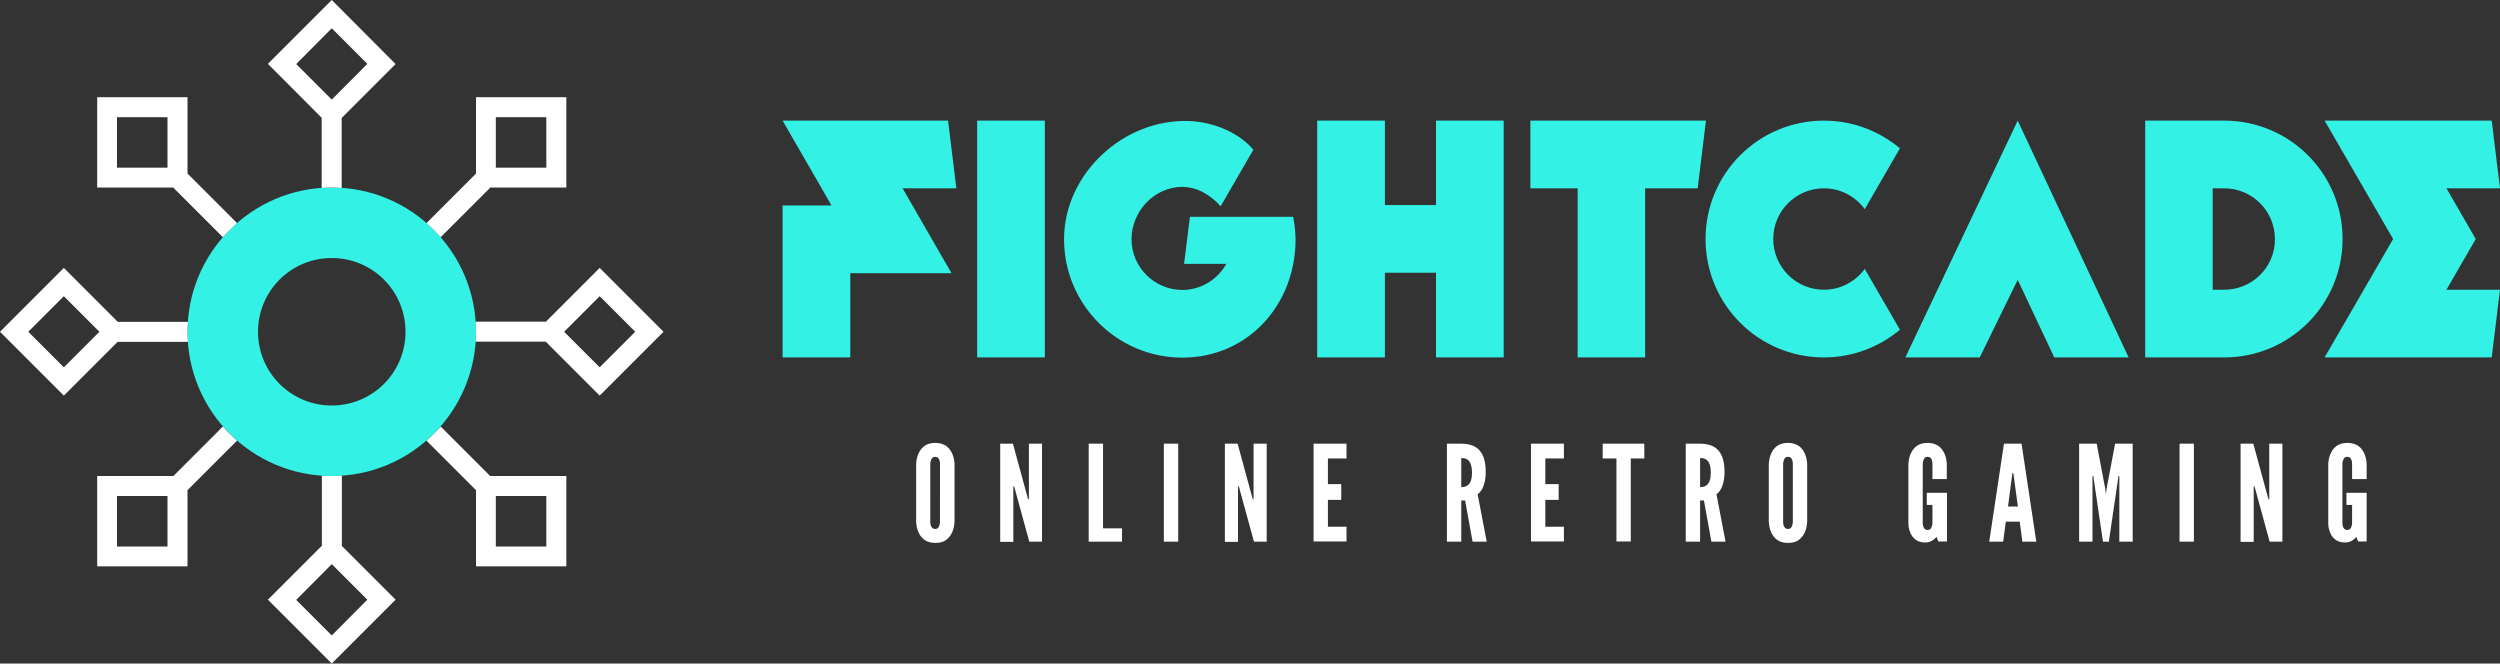
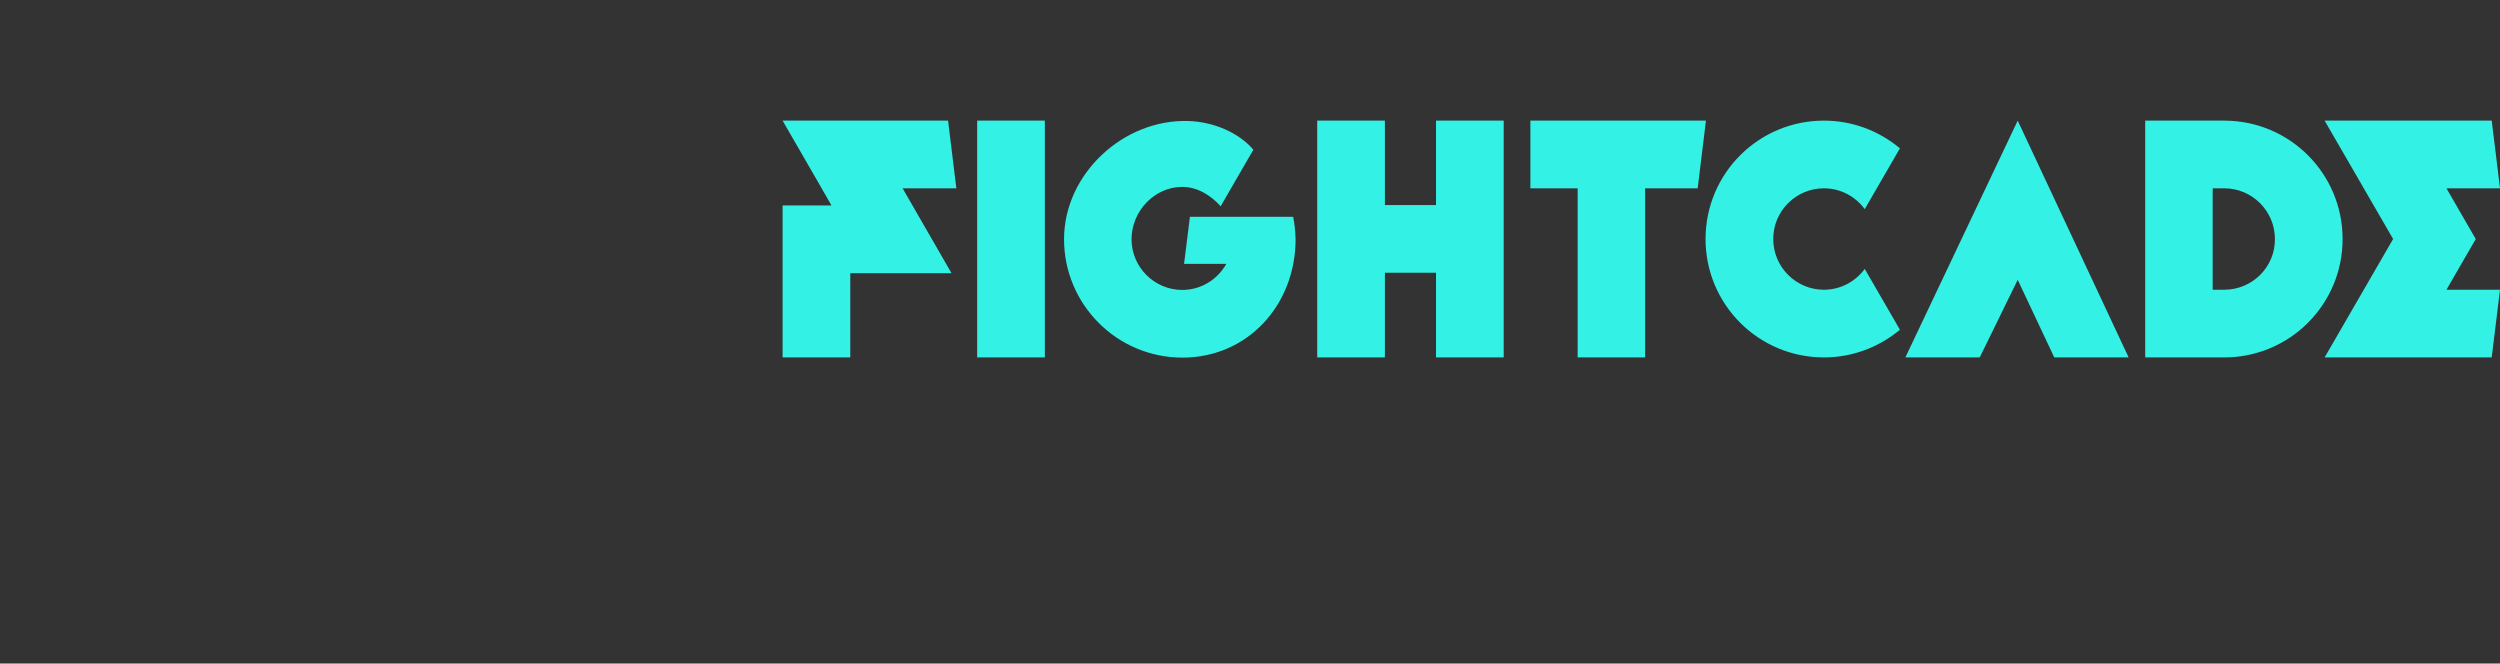
<svg xmlns="http://www.w3.org/2000/svg" xmlns:ns1="http://sodipodi.sourceforge.net/DTD/sodipodi-0.dtd" xmlns:ns2="http://www.inkscape.org/namespaces/inkscape" width="1237.331" height="328.4" viewBox="0 0 1237.331 328.4" version="1.1" id="svg7" ns1:docname="fightcade-w.svg" ns2:version="1.4 (86a8ad7, 2024-10-11)">
  <rect x="0" y="0" width="1237.331" height="328.4" fill="#333333" stroke="none" />
  <defs id="defs7" />
  <ns1:namedview id="namedview7" pagecolor="#ffffff" bordercolor="#000000" borderopacity="0.25" ns2:showpageshadow="2" ns2:pageopacity="0.0" ns2:pagecheckerboard="true" ns2:deskcolor="#d1d1d1" ns2:zoom="1.5382696" ns2:cx="603.27527" ns2:cy="194.69929" ns2:window-width="3840" ns2:window-height="2066" ns2:window-x="-11" ns2:window-y="-11" ns2:window-maximized="1" ns2:current-layer="svg7" />
-   <path fill="#33f1e5" d="m 164.2,92.8 c -39.4,0 -71.4,32 -71.4,71.4 0,39.4 32,71.4 71.4,71.4 39.4,0 71.4,-32 71.4,-71.4 0,-39.4 -32,-71.4 -71.4,-71.4 z m 0,107.9 c -20.2,0 -36.5,-16.3 -36.5,-36.5 0,-20.2 16.3,-36.5 36.5,-36.5 20.2,0 36.5,16.3 36.5,36.5 0,20.2 -16.3,36.5 -36.5,36.5 z" id="path4" style="display:inline" ns2:label="Logo1" />
-   <path d="m 117.3,110.4 -24.5,-24.5 -7,7 24.5,24.5 c 2.2,-2.5 4.6,-4.8 7,-7 z m -24.5,53.8 c 0,-1.7 0.1,-3.3 0.2,-4.9 H 58.3 v 9.9 H 93 c -0.1,-1.7 -0.2,-3.3 -0.2,-5 z m 71.4,-71.4 c 1.7,0 3.3,0.1 4.9,0.2 V 58.3 h -9.9 V 93 c 1.7,-0.1 3.3,-0.2 5,-0.2 z m 53.9,24.6 24.5,-24.5 -7,-7 -24.5,24.5 c 2.4,2.2 4.8,4.5 7,7 z m -7,100.7 24.5,24.5 7,-7 -24.5,-24.5 c -2.2,2.5 -4.6,4.8 -7,7 z m 24.3,-58.8 c 0.1,1.6 0.2,3.3 0.2,4.9 0,1.7 -0.1,3.3 -0.2,4.9 h 34.7 v -9.9 h -34.7 z m -71.2,76.3 c -1.7,0 -3.3,-0.1 -4.9,-0.2 v 34.7 h 9.9 v -34.7 c -1.7,0.2 -3.3,0.2 -5,0.2 z m -53.9,-24.5 -24.5,24.5 7,7 24.5,-24.5 c -2.4,-2.2 -4.8,-4.5 -7,-7 z" id="path3" ns2:label="Logo2" style="display:inline;fill:#ffffff" />
-   <path d="m 82.9,58 v 25 h -25 V 58 h 25 m 9.9,-9.9 H 48.1 v 44.7 h 44.7 z m -9.9,197.4 v 25 h -25 v -25 h 25 m 9.9,-9.9 H 48.1 v 44.7 H 92.8 Z M 270.4,58 v 25 h -25 V 58 h 25 m 9.9,-9.9 h -44.7 v 44.7 h 44.7 z m -9.9,197.4 v 25 h -25 v -25 h 25 m 9.9,-9.9 h -44.7 v 44.7 h 44.7 z M 164.2,14 181.8,31.6 164.2,49.3 146.6,31.7 164.2,14 m 0,-14 -31.6,31.6 31.6,31.7 31.6,-31.6 z M 31.6,146.6 49.2,164.2 31.6,181.8 14,164.2 31.6,146.6 m 0,-14 -31.6,31.6 31.6,31.6 31.6,-31.6 z m 265.2,14 17.6,17.6 -17.6,17.6 -17.6,-17.6 17.6,-17.6 m 0,-14 -31.6,31.6 31.6,31.6 31.6,-31.6 z m -132.6,146.6 17.6,17.6 -17.6,17.7 -17.6,-17.6 17.6,-17.7 m 0,-14 -31.6,31.6 31.6,31.6 31.6,-31.6 z" id="path5" ns2:label="Logo3" style="fill:#ffffff" />
  <path id="path2" d="m 1100.831,59.7 h -39.1 v 117.2 h 39.1 c 32.4,0 58.6,-26.2 58.6,-58.6 0,-32.4 -26.2,-58.6 -58.6,-58.6 z m 0,83.7 h -5.7 V 93.2 h 5.7 c 13.9,0 25.1,11.3 25.1,25.1 0.1,13.9 -11.2,25.1 -25.1,25.1 z m -47.3,33.5 h -36.8 l -18.1,-38.4 -18.8,38.4 h -36.8 l 55.6,-117.2 z m 171.8,-58.6 -14.5,-25.1 h 26.5 l -4.1,-33.5 h -82.7 l 33.9,58.6 -33.9,58.6 h 82.7 l 4.1,-33.5 h -26.5 z m -752,-25.1 -4.1,-33.5 h -81.9 l 18.7,32.4 5.5,9.6 h -24.2 v 75.2 h 33.5 v -41.7 h 50.1 l -24.2,-42 z m 10.3,-33.5 h 33.5 v 117.2 h -33.5 z m 227.1,0 v 41.8 h -25.3 V 59.7 h -33.5 v 117.2 h 33.5 V 135 h 25.3 v 41.9 h 33.5 V 59.7 Z m -70.7,47.6 h -51.1 l -2.9,23.3 h 20.9 c -4.3,7.7 -12.4,12.9 -21.8,12.9 -13.8,0 -25.1,-11.3 -25.1,-25.1 0,-13.8 11.3,-25.9 25.1,-25.9 7.6,0 14.3,4.3 19,9.6 l 16.2,-28 c -6.8,-8.1 -19.3,-13.8 -32,-14.2 -32.3,-1.1 -61.7,26.2 -61.7,58.5 0,32.3 26.2,58.6 58.6,58.6 32.4,0 56,-26.2 56,-58.6 -0.1,-3.9 -0.5,-7.6 -1.2,-11.1 z m 204.3,-47.6 h -86.9 v 33.5 h 23.4 v 83.7 h 33.4 V 93.2 h 26 z m 78.6,73.4 c -4.6,6.2 -11.9,10.3 -20.2,10.3 -13.9,0 -25.1,-11.3 -25.1,-25.1 0,-13.9 11.3,-25.1 25.1,-25.1 8.3,0 15.6,4.1 20.2,10.3 l 17.4,-30.1 c -10.2,-8.5 -23.3,-13.7 -37.6,-13.7 -32.4,0 -58.6,26.2 -58.6,58.6 0,32.4 26.2,58.6 58.6,58.6 14.3,0 27.4,-5.2 37.6,-13.7 z" style="fill:#33f1e5;fill-opacity:1" ns2:label="Fightcade" />
-   <path d="m 472.431,258.2 c -0.1,2 -0.5,3.8 -1.2,5.3 -0.6,1.3 -1.5,2.6 -2.8,3.6 -1.3,1.1 -3.1,1.6 -5.5,1.6 -2.4,0 -4.2,-0.6 -5.5,-1.6 -1.3,-1 -2.2,-2.2 -2.8,-3.6 -0.7,-1.5 -1.1,-3.3 -1.2,-5.3 v -28.6 c 0.1,-1.9 0.5,-3.7 1.2,-5.2 0.6,-1.3 1.5,-2.6 2.8,-3.6 1.3,-1 3.2,-1.6 5.5,-1.6 2.4,0 4.2,0.7 5.5,1.6 1.3,1 2.2,2.3 2.8,3.6 0.7,1.5 1.1,3.3 1.2,5.2 z m -7.2,-28.6 c 0,-1.3 -0.3,-2.2 -0.9,-3 -0.3,-0.3 -0.9,-0.5 -1.5,-0.5 -1.3,0 -1.8,0.9 -2.1,1.8 -0.2,0.5 -0.3,1.1 -0.3,1.8 v 28.6 c 0,1.4 0.3,2.3 1,3 0.3,0.3 0.8,0.5 1.4,0.5 1.3,0 1.8,-0.8 2.1,-1.8 0.2,-0.5 0.3,-1.1 0.3,-1.8 z m 37.3,13.3 -0.6,-2.2 h -0.4 v 27.5 h -6.5 v -48.6 h 6.3 l 6.9,25.3 0.6,2.2 h 0.4 v -27.5 h 6.5 v 48.5 h -6.3 z m 36.3,-23.3 h 7.1 v 41.9 h 9.4 v 6.6 h -16.5 z m 37.2,0 h 7.1 v 48.5 h -7.1 z m 37.7,23.3 -0.6,-2.2 h -0.4 v 27.5 h -6.5 v -48.6 h 6.3 l 6.9,25.3 0.6,2.2 h 0.4 v -27.5 h 6.5 v 48.5 h -6.3 z m 36.4,-23.3 h 16.3 v 7.3 h -9.2 v 12.7 h 6.6 v 7.8 h -6.6 v 13.3 h 9.2 v 7.3 h -16.3 z m 78.7,48.5 -3.7,-20.4 h -1.9 v 20.4 h -7.1 v -48.5 h 7.1 c 8.5,0 12.1,4.8 12.1,14 0,4.8 -1.3,9.2 -4,11 l 4.5,23.5 z m -5.6,-27 c 1,0 2.3,-0.1 3.4,-1.1 1.1,-0.9 1.9,-2.7 1.9,-6.1 0,-3.4 -0.9,-5.3 -1.9,-6.2 -1.1,-0.9 -2.4,-1 -3.4,-1 z m 34.5,-21.5 h 16.3 v 7.3 h -9.2 v 12.7 h 6.6 v 7.8 h -6.6 v 13.3 h 9.2 v 7.3 h -16.3 z m 35.5,7.4 v -7.4 h 20.6 v 7.3 h -6.7 V 268 h -7.1 v -41.1 h -6.8 z m 53.8,41.1 -3.7,-20.4 h -1.9 v 20.4 h -7.1 v -48.5 h 7.1 c 8.5,0 12.1,4.8 12.1,14 0,4.8 -1.3,9.2 -4,11 l 4.5,23.5 z m -5.6,-27 c 1,0 2.3,-0.1 3.4,-1.1 1.1,-0.9 1.9,-2.7 1.9,-6.1 0,-3.4 -0.9,-5.3 -1.9,-6.2 -1.1,-0.9 -2.4,-1 -3.4,-1 z m 53,17.1 c -0.1,2 -0.5,3.8 -1.2,5.3 -0.6,1.3 -1.5,2.6 -2.8,3.6 -1.3,1.1 -3.1,1.6 -5.5,1.6 -2.4,0 -4.2,-0.6 -5.5,-1.6 -1.3,-1 -2.2,-2.2 -2.8,-3.6 -0.7,-1.5 -1.1,-3.3 -1.2,-5.3 v -28.6 c 0.1,-1.9 0.5,-3.7 1.2,-5.2 0.6,-1.3 1.5,-2.6 2.8,-3.6 1.3,-1 3.2,-1.6 5.5,-1.6 2.4,0 4.2,0.7 5.5,1.6 1.3,1 2.2,2.3 2.8,3.6 0.7,1.5 1.1,3.3 1.2,5.2 z m -7.1,-28.6 c 0,-1.3 -0.3,-2.2 -0.9,-3 -0.3,-0.3 -0.9,-0.5 -1.5,-0.5 -1.3,0 -1.8,0.9 -2.1,1.8 -0.2,0.5 -0.3,1.1 -0.3,1.8 v 28.6 c 0,1.4 0.3,2.3 1,3 0.3,0.3 0.8,0.5 1.4,0.5 1.3,0 1.8,-0.8 2.1,-1.8 0.2,-0.5 0.3,-1.1 0.3,-1.8 z m 69.1,7.5 v -7.5 c 0,-1.3 -0.3,-2.2 -0.9,-3 -0.3,-0.3 -0.9,-0.5 -1.5,-0.5 -1.3,0 -1.8,0.9 -2.1,1.8 -0.2,0.5 -0.3,1.1 -0.3,1.8 v 29.1 c 0,1.4 0.3,2.3 1,3 0.3,0.3 0.8,0.5 1.4,0.5 1.3,0 1.8,-0.8 2.1,-1.8 0.2,-0.5 0.3,-1.1 0.3,-1.8 v -8.8 h -2.8 v -6 h 10 V 268 h -4.3 l -0.9,-2.3 c -1.3,1.6 -3.2,2.8 -5.5,2.8 -2.3,0 -3.9,-0.6 -5.1,-1.6 -1.2,-1 -2,-2.2 -2.5,-3.6 -0.6,-1.5 -0.9,-3.3 -0.8,-5.3 v -28.4 c 0.1,-1.9 0.5,-3.7 1.2,-5.2 0.6,-1.3 1.5,-2.6 2.8,-3.6 1.3,-1 3.2,-1.6 5.5,-1.6 2.4,0 4.2,0.7 5.5,1.6 1.3,1 2.2,2.3 2.8,3.6 0.7,1.5 1.1,3.3 1.2,5.2 v 7.5 z m 28.1,31 7.3,-48.5 h 8.7 l 7.3,48.5 h -6.9 l -1.3,-9.9 h -6.9 l -1.3,9.9 z m 12.1,-32.7 -0.2,-1.3 h -0.4 l -0.2,1.3 -2,15.3 h 4.9 z m 44.2,32.7 -4.5,-30.5 -0.3,-2 h -0.4 v 32.5 h -6.6 v -48.5 h 8.7 l 4.2,22.2 0.3,2.6 h 0.1 l 0.3,-2.6 4.2,-22.2 h 8.7 v 48.5 h -6.6 v -32.5 h -0.4 l -0.3,2 -4.5,30.5 z m 37.9,-48.5 h 7.1 v 48.5 h -7.1 z m 37.7,23.3 -0.6,-2.2 h -0.4 v 27.5 h -6.5 v -48.6 h 6.3 l 6.9,25.3 0.6,2.2 h 0.4 v -27.5 h 6.5 v 48.5 h -6.3 z m 47.7,-5.8 v -7.5 c 0,-1.3 -0.3,-2.2 -0.9,-3 -0.3,-0.3 -0.9,-0.5 -1.5,-0.5 -1.3,0 -1.8,0.9 -2.1,1.8 -0.2,0.5 -0.3,1.1 -0.3,1.8 v 29.1 c 0,1.4 0.3,2.3 1,3 0.3,0.3 0.8,0.5 1.4,0.5 1.3,0 1.8,-0.8 2.1,-1.8 0.2,-0.5 0.3,-1.1 0.3,-1.8 v -8.8 h -2.8 v -6 h 10 V 268 h -4.2 l -0.9,-2.3 c -1.3,1.6 -3.2,2.8 -5.5,2.8 -2.3,0 -3.9,-0.6 -5.1,-1.6 -1.2,-1 -2,-2.2 -2.5,-3.6 -0.6,-1.5 -0.9,-3.3 -0.8,-5.3 v -28.4 c 0.1,-1.9 0.5,-3.7 1.2,-5.2 0.6,-1.3 1.5,-2.6 2.8,-3.6 1.3,-1 3.2,-1.6 5.5,-1.6 2.4,0 4.2,0.7 5.5,1.6 1.3,0.9 2.2,2.3 2.8,3.6 0.7,1.5 1.1,3.3 1.2,5.2 v 7.5 z" id="path6" ns2:label="OnlineRetroGaming" style="fill:#ffffff" />
</svg>